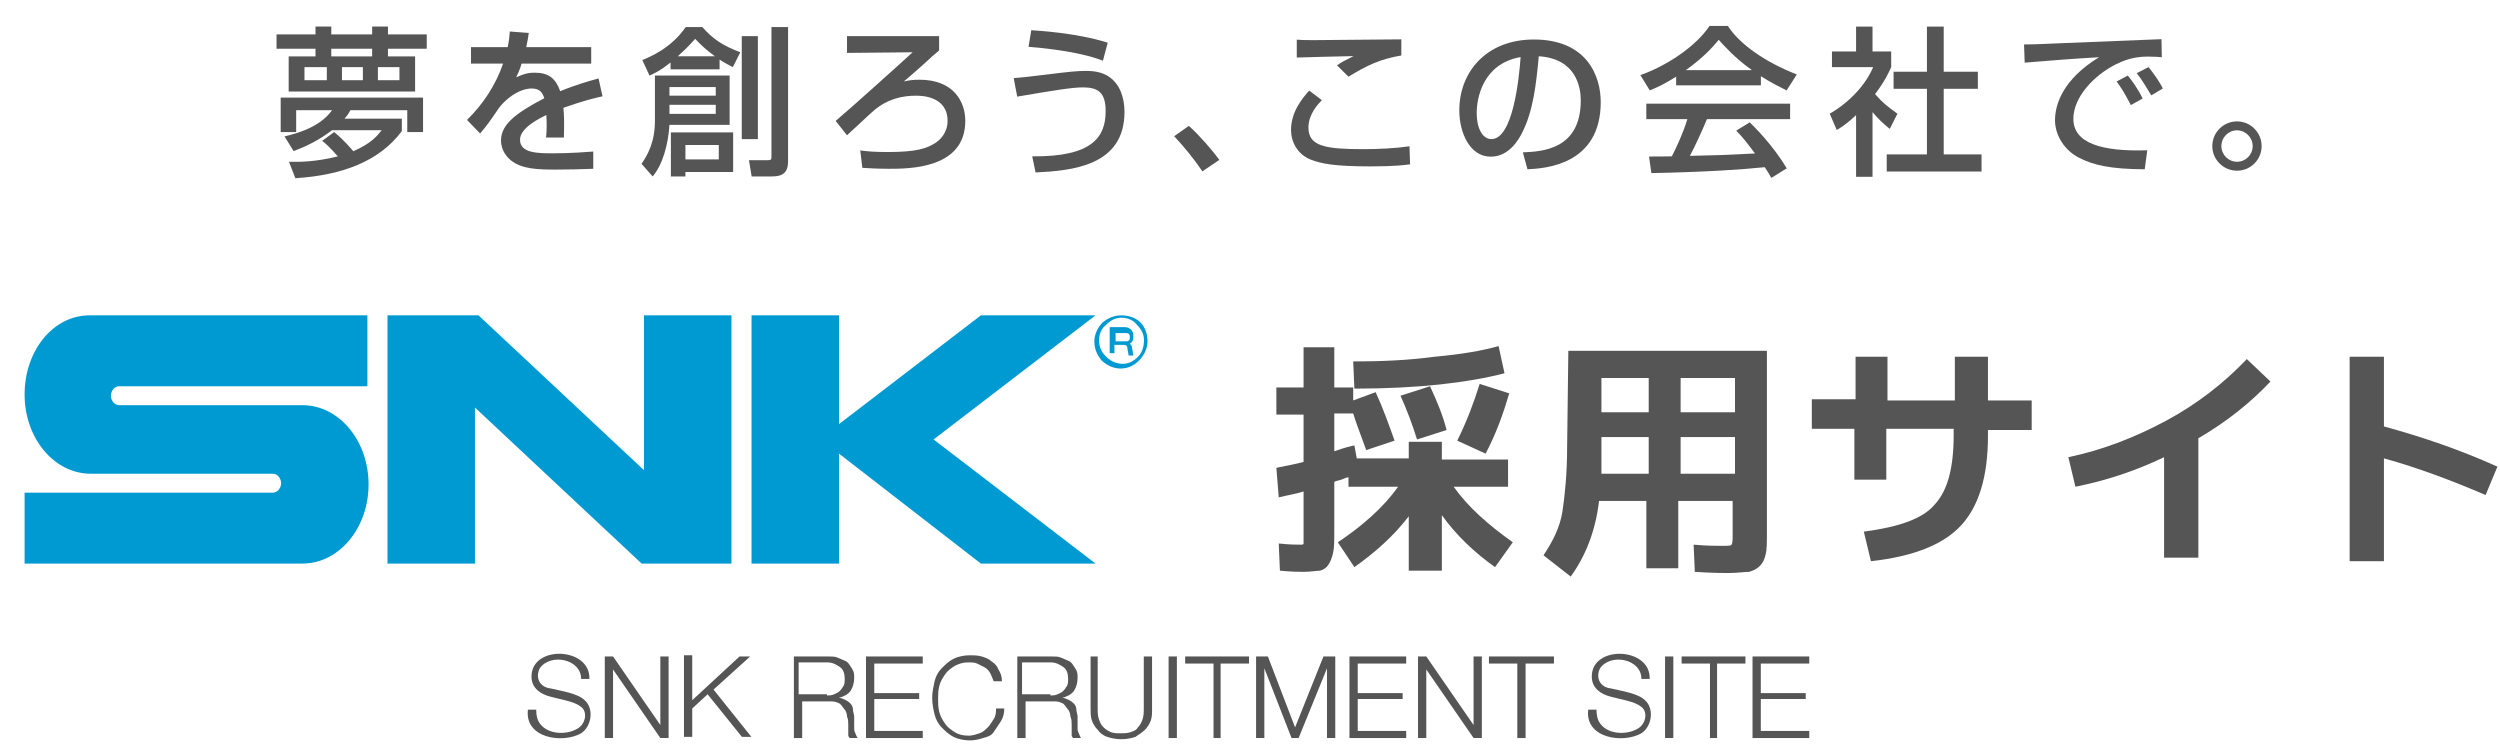
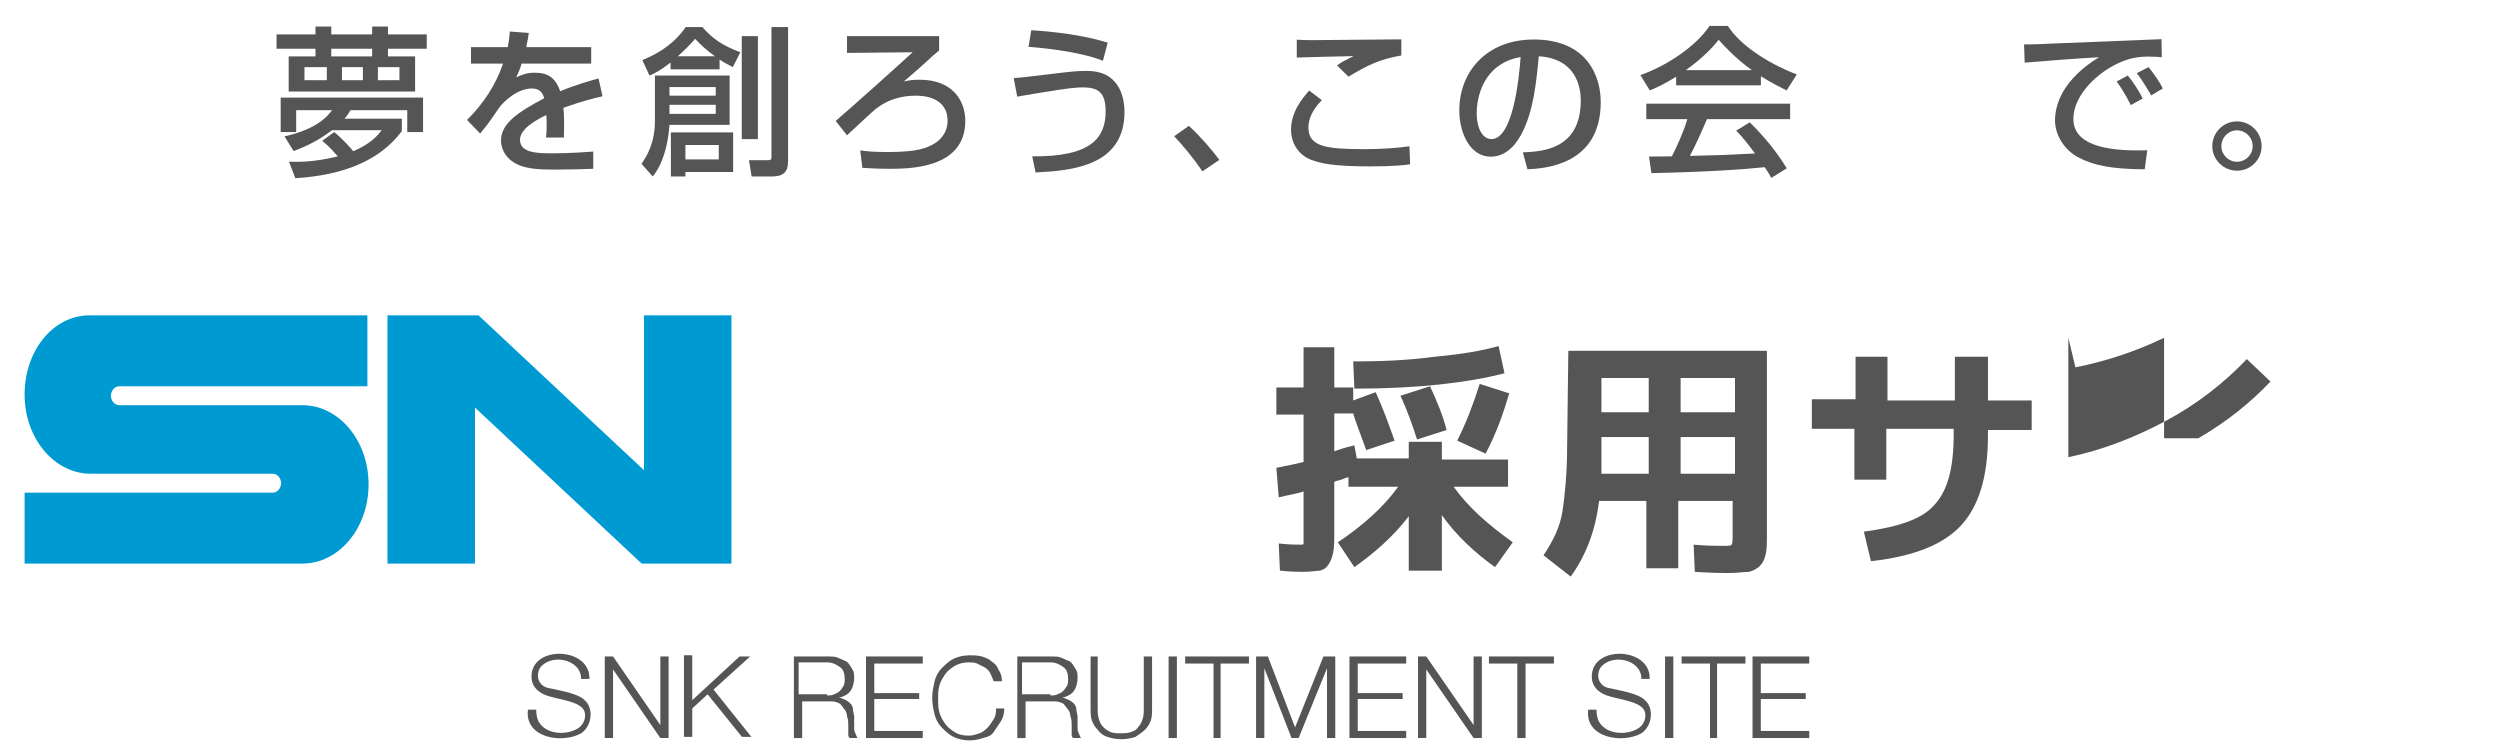
<svg xmlns="http://www.w3.org/2000/svg" width="211.5" height="63.518" version="1.1" viewBox="0 0 211.5 63.518">
  <defs>
    <style>
      .cls-1 {
        fill: #009ad2;
      }

      .cls-2 {
        fill: #555;
      }
    </style>
  </defs>
  <g>
    <g id="_レイヤー_1" data-name="レイヤー_1">
      <g>
        <g>
          <path class="cls-2" d="M119.181,37.378h2.8v1.5h5.6v2.3h-4.6c1.2,1.7,2.9,3.2,5,4.7l-1.5,2.1c-1.7-1.2-3.3-2.7-4.5-4.4v4.7h-2.8v-4.6c-1.3,1.7-2.9,3.1-4.6,4.3l-1.4-2.1c2.1-1.4,3.9-3,5.1-4.7h-4.2v-.8c-.1,0-.4.1-.6.2-.3.1-.5.1-.6.2v4.1c0,.8,0,1.5-.1,1.9s-.2.7-.4,1c-.2.3-.4.4-.7.5-.3,0-.8.1-1.4.1-.3,0-1,0-2-.1l-.1-2.3c.9.1,1.5.1,1.8.1.2,0,.3,0,.3-.1v-4.4c-.6.2-1.3.3-2.1.5l-.2-2.5c.9-.2,1.6-.3,2.3-.5v-4h-2.3v-2.3h2.3v-3.4h2.6v3.4h1.6v1.1l1.9-.7c.6,1.3,1.1,2.7,1.6,4.1l-2.4.8c-.5-1.4-.9-2.4-1.1-3.1h-1.6v3.2c.3-.1.8-.3,1.7-.5l.2,1.1h4.4l-0-1.4h0ZM114.481,30.578c2.4,0,4.7-.1,6.9-.4,2.2-.2,4-.5,5.4-.9l.5,2.3c-3.1.8-7.3,1.3-12.7,1.3l-.1-2.3ZM122.381,36.378l-2.5.8c-.4-1.3-.9-2.6-1.4-3.7l2.5-.8c.6,1.3,1.1,2.5,1.4,3.7ZM123.281,37.278c.8-1.6,1.4-3.2,1.9-4.8l2.5.8c-.5,1.7-1.1,3.4-2,5.1l-2.4-1.1Z" />
          <path class="cls-2" d="M132.681,29.678h16.8v15.3c0,.9,0,1.5-.1,1.9s-.2.7-.5,1-.6.4-.9.5c-.4,0-1,.1-1.8.1-.4,0-1.3,0-2.8-.1l-.1-2.3c1.1.1,1.9.1,2.4.1s.8,0,.8-.1c.1-.1.1-.4.1-.8v-2.9h-4.6v5.7h-2.7v-5.7h-4c-.3,2.5-1.1,4.6-2.4,6.4l-2.3-1.8c.8-1.2,1.4-2.4,1.6-3.7s.4-3.2.4-5.6l.1-8h0ZM139.481,36.978h-4v3.1h4v-3.1ZM139.481,34.878v-2.9h-4v2.9c0-0,4-0,4-0ZM142.181,34.878h4.6v-2.9h-4.6v2.9ZM142.181,36.978v3.1h4.6v-3.1c0,0-4.6 0-4.6 0Z" />
          <path class="cls-2" d="M153.281,33.778h3.7v-3.6h2.7v3.7h5.7v-3.7h2.8v3.7h3.7v2.5h-3.7v.5c0,3.5-.8,6-2.3,7.6s-4,2.6-7.6,3l-.6-2.5c3-.4,5-1.1,6-2.3,1.1-1.2,1.6-3.1,1.6-5.9v-.5h-5.7v4.3h-2.7v-4.3h-3.6v-2.5Z" />
-           <path class="cls-2" d="M174.981,38.678c2.9-.6,5.7-1.7,8.3-3.1s4.9-3.2,6.8-5.2l2,1.9c-1.7,1.8-3.7,3.4-6.1,4.8v10.1h-2.9v-8.5c-2.5,1.2-5,2-7.5,2.5l-.6-2.5Z" />
-           <path class="cls-2" d="M198.781,30.178h2.9v5.9c3.3.9,6.5,2,9.6,3.4l-1,2.4c-2.8-1.2-5.7-2.3-8.6-3.1v8.7h-2.9v-17.3Z" />
+           <path class="cls-2" d="M174.981,38.678c2.9-.6,5.7-1.7,8.3-3.1s4.9-3.2,6.8-5.2l2,1.9c-1.7,1.8-3.7,3.4-6.1,4.8h-2.9v-8.5c-2.5,1.2-5,2-7.5,2.5l-.6-2.5Z" />
        </g>
        <g>
          <g>
            <path class="cls-1" d="M2.081,33.378c0,3.7,2.5,6.7,5.6,6.7h15.4c.4,0,.7.4.7.8s-.3.8-.7.8H2.081v6h23.5c3.1,0,5.6-3,5.6-6.7s-2.5-6.7-5.6-6.7h-15.5c-.4,0-.7-.4-.7-.8s.3-.8.7-.8h21v-6H7.581c-3.1,0-5.5,3-5.5,6.7Z" />
            <polygon class="cls-1" points="54.481 26.678 54.481 39.778 40.481 26.678 32.781 26.678 32.781 47.678 40.181 47.678 40.181 34.478 54.281 47.678 61.881 47.678 61.881 26.678 54.481 26.678" />
-             <polygon class="cls-1" points="92.681 26.678 82.981 26.678 70.981 35.878 70.981 26.678 63.581 26.678 63.581 47.678 70.981 47.678 70.981 38.378 82.981 47.678 92.681 47.678 78.981 37.178 92.681 26.678" />
          </g>
          <g>
-             <path class="cls-1" d="M96.481,27.278c-.4-.4-1-.6-1.6-.6s-1.1.2-1.6.6c-.4.4-.7 1-.7,1.6s.2,1.1.6,1.6c.4.4,1,.7,1.6.7s1.1-.2,1.6-.7c.4-.4.7-1,.7-1.6 0-.6-.2-1.2-.6-1.6ZM96.281,30.178c-.4.4-.8.6-1.3.6s-1-.2-1.4-.6-.6-.8-.6-1.4c0-.5.2-1,.6-1.3.4-.4.8-.6,1.3-.6s1,.2,1.3.6c.4.4.6.8.6,1.3,0,.6-.2,1.1-.5,1.4Z" />
-             <path class="cls-1" d="M95.881,28.578v-.2c0-.4-.3-.7-.7-.7h-1.3v2.2h.4v-.7h.8c.2,0,.3.1.3.3h0l.1.6h.4l-.1-.6c0-.2-.1-.3-.2-.4.2-.1.3-.3.3-.5ZM94.381,28.178h.9c.2,0,.3.1.3.3v.1c0,.2-.1.3-.3.3h-.9v-.7h0Z" />
-           </g>
+             </g>
        </g>
      </g>
      <g>
        <path class="cls-2" d="M45.564,61.037c.6,1.1,2.3,1.2,3.3.6.7-.4.9-1.5.2-1.9-.5-.4-1.8-.6-2.5-.8-.8-.2-1.6-.7-1.6-1.7,0-2.7,5-2.5,4.9.2h-.7c0-1.7-2.6-2.2-3.5-.9-.4.8,0,1.6.9,1.7.8.2,2.3.4,2.9,1,.8.7.6,2.2-.3,2.8-1.6.9-4.8.4-4.5-2h.7c-0.0.5.1.8.2,1Z" />
        <path class="cls-2" d="M51.864,55.537l4,5.8h0v-5.8h.7v6.9h-.7l-4-5.8h0v5.8h-.7v-6.9s.7,0,.7-0Z" />
        <path class="cls-2" d="M58.564,55.537v3.7l4-3.7h.9l-3.1,2.8,3.2,4h-.8l-2.9-3.6-1.3,1.2v2.4h-.7v-6.9h.7v.1Z" />
        <path class="cls-2" d="M70.064,55.537c.3,0,.6,0,.8.1s.5.2.7.3.3.3.5.6.2.5.2.8c0,.4-.1.8-.3,1.1-.2.3-.6.5-1,.6h0c.2,0,.4.1.6.2s.3.2.4.3.2.3.2.5.1.4.1.6v.9c0,.2,0,.3.1.5s.1.3.2.4h-.7c0-.1-.1-.1-.1-.2v-.9c0-.2,0-.5-.1-.7,0-.2-.1-.5-.2-.6s-.2-.3-.4-.5c-.2-.1-.4-.2-.7-.2h-2.5v3.1h-.7v-6.9h2.9ZM69.964,58.837c.2,0,.4,0,.6-.1s.3-.1.5-.3.2-.3.3-.4c.1-.2.1-.4.1-.6,0-.4-.1-.8-.4-1s-.6-.4-1.1-.4h-2.4v2.7h2.4v.1Z" />
        <path class="cls-2" d="M78.064,55.537v.6h-4.1v2.5h3.8v.5h-3.8v2.7h4.1v.6h-4.8v-6.9h4.8Z" />
        <path class="cls-2" d="M83.764,56.937c-.1-.2-.3-.4-.5-.5s-.4-.2-.6-.3c-.2-.1-.5-.1-.7-.1-.5,0-.8.1-1.2.3-.3.2-.6.4-.8.7-.2.3-.4.6-.5,1s-.1.7-.1,1.1,0,.7.1,1.1c.1.4.3.7.5,1s.5.5.8.7.7.3,1.2.3c.3,0,.6-.1.9-.2s.5-.3.7-.5.3-.4.5-.7.2-.6.2-.9h.7c0,.4-.1.8-.3,1.1s-.4.6-.6.9-.5.4-.9.5c-.3.1-.7.2-1.1.2-.5,0-1-.1-1.4-.3s-.7-.5-1-.8-.5-.7-.6-1.1c-.1-.4-.2-.9-.2-1.4s.1-.9.2-1.4c.1-.4.3-.8.6-1.1.3-.3.6-.6,1-.8.4-.2.9-.3,1.4-.3.3,0,.6,0,1,.1.3.1.6.2.8.4.3.2.5.4.6.7.2.3.3.6.3,1h-.7c-.1-.3-.2-.5-.3-.7Z" />
        <path class="cls-2" d="M88.964,55.537c.3,0,.6,0,.8.1s.5.2.7.3.3.3.5.6.2.5.2.8c0,.4-.1.8-.3,1.1-.2.3-.6.5-1,.6h0c.2,0,.4.1.6.2s.3.2.4.3.2.3.2.5.1.4.1.6v.9c0,.2,0,.3.1.5s.1.3.2.4h-.7c0-.1-.1-.1-.1-.2v-.9c0-.2,0-.5-.1-.7,0-.2-.1-.5-.2-.6s-.2-.3-.4-.5c-.2-.1-.4-.2-.7-.2h-2.5v3.1h-.7v-6.9h2.9ZM88.864,58.837c.2,0,.4,0,.6-.1s.3-.1.5-.3.2-.3.3-.4c.1-.2.1-.4.1-.6,0-.4-.1-.8-.4-1s-.6-.4-1.1-.4h-2.4v2.7h2.4v.1Z" />
        <path class="cls-2" d="M92.864,55.537v4.3c0,.4,0,.7.1,1s.2.5.4.7c.2.2.4.3.6.4.3.1.5.1.8.1s.6,0,.9-.1.5-.2.6-.4c.2-.2.3-.4.4-.7s.1-.6.1-1v-4.3h.7v4.4c0,.4,0,.7-.1,1s-.3.6-.5.8-.5.4-.8.6c-.3.1-.7.2-1.2.2s-.9-.1-1.2-.2c-.3-.1-.6-.3-.8-.6-.2-.2-.4-.5-.5-.8s-.1-.7-.1-1v-4.4s.6,0,.6-0Z" />
        <path class="cls-2" d="M99.564,55.537v6.9h-.7v-6.9h.7Z" />
        <path class="cls-2" d="M105.664,55.537v.6h-2.4v6.3h-.6v-6.3h-2.4v-.6h5.4Z" />
        <path class="cls-2" d="M107.264,55.537l2.3,6,2.4-6h1v6.9h-.7v-5.9h0l-2.4,5.9h-.6l-2.3-5.9h0v5.9h-.7v-6.9s1,0,1-0Z" />
        <path class="cls-2" d="M118.964,55.537v.6h-4.1v2.5h3.8v.5h-3.8v2.7h4.1v.6h-4.8v-6.9h4.8Z" />
        <path class="cls-2" d="M120.664,55.537l4,5.8h0v-5.8h.7v6.9h-.7l-4-5.8h0v5.8h-.7v-6.9s.7,0,.7-0Z" />
        <path class="cls-2" d="M131.464,55.537v.6h-2.4v6.3h-.7v-6.3h-2.4v-.6h5.5Z" />
        <path class="cls-2" d="M135.264,61.037c.6,1.1,2.3,1.2,3.3.6.7-.4.9-1.5.2-1.9-.5-.4-1.8-.6-2.5-.8-.8-.2-1.6-.7-1.6-1.7,0-2.7,5-2.5,4.9.2h-.7c0-1.7-2.6-2.2-3.5-.9-.4.8,0,1.6.9,1.7.8.2,2.3.4,2.9,1,.8.7.6,2.2-.3,2.8-1.6.9-4.8.4-4.5-2h.7c0.0.5.1.8.2,1Z" />
        <path class="cls-2" d="M141.564,55.537v6.9h-.7v-6.9h.7Z" />
        <path class="cls-2" d="M147.664,55.537v.6h-2.4v6.3h-.6v-6.3h-2.4v-.6h5.4Z" />
        <path class="cls-2" d="M153.064,55.537v.6h-4.1v2.5h3.8v.5h-3.8v2.7h4.1v.6h-4.8v-6.9h4.8Z" />
      </g>
      <g>
        <path class="cls-2" d="M23.395,2.909h3.295v-.662h1.337v.662h3.457v-.662h1.337v.662h3.282v1.215h-3.282v.648h2.296v2.971h-10.695v-2.971h2.269v-.648h-3.295v-1.215ZM28.27,11.174c.851.689,1.431,1.405,1.621,1.621,1.526-.662,2.052-1.337,2.403-1.783h-4.2c-1.121.851-2.08,1.324-3.254,1.769l-.77-1.242c2.782-.635,3.632-1.702,4.024-2.215h-3.038v1.85h-1.31v-2.917h12.045v2.917h-1.336v-1.85h-4.808c-.108.203-.189.351-.5.716h4.848v1.053c-1.904,2.552-5.023,3.728-9.007,3.984l-.54-1.391c.783.014,2.147.041,4.132-.459-.756-.864-1.053-1.094-1.323-1.31l1.013-.743ZM25.758,5.677v1.107h1.891v-1.107h-1.891ZM28.026,4.125v.648h3.457v-.648h-3.457ZM28.931,5.677v1.107h1.769v-1.107h-1.769ZM31.97,5.677v1.107h1.823v-1.107h-1.823Z" />
        <path class="cls-2" d="M44.735,2.788c-.041.311-.081.567-.216,1.202h5.497v1.391h-5.888c-.162.554-.324.877-.459,1.161.527-.229.891-.392,1.566-.392,1.175,0,1.769.473,2.161,1.566,1.323-.554,2.512-.877,3.241-1.08l.337,1.512c-.621.135-1.647.378-3.309.973.068.621.068,1.31.041,2.512h-1.512c.041-.351.054-.554.054-1.013,0-.378-.013-.648-.027-.891-.607.297-2.228,1.094-2.228,2.093,0,1.148,1.526,1.148,2.822,1.148.175,0,1.54,0,3.376-.149v1.458c-1.013.041-2.147.068-3.16.068-1.472,0-2.863-.027-3.794-.77-.256-.203-.851-.77-.851-1.702,0-1.377,1.337-2.35,3.66-3.565-.135-.418-.338-.824-1.054-.824-1.202,0-2.39,1.081-2.809,1.688-.837,1.229-.932,1.364-1.566,2.12l-1.107-1.148c1.364-1.337,2.431-2.957,3.052-4.767h-2.714v-1.391h3.106c.122-.621.149-.932.176-1.323l1.607.122Z" />
        <path class="cls-2" d="M61.727,6.393v4.173h-5.091c-.108,1.661-.567,3.349-1.418,4.362l-.945-1.067c.486-.716,1.134-1.796,1.134-3.633v-3.835h6.32ZM56.731,5.286c-.878.702-1.337.905-1.783,1.107l-.608-1.31c.716-.297,2.472-1.04,3.673-2.795h1.404c.864.986,1.702,1.567,3.214,2.134l-.634,1.256c-.365-.189-.703-.364-1.121-.635v.824h-4.146v-.581ZM56.636,7.365v.729h3.916v-.729h-3.916ZM56.636,8.864v.77h3.916v-.77h-3.916ZM62.024,11.201v3.349h-4.038v.378h-1.229v-3.727h5.267ZM60.485,4.76c-.77-.554-1.229-1-1.674-1.472-.473.527-.892.959-1.472,1.472h3.146ZM57.987,12.267v1.216h2.822v-1.216h-2.822ZM62.753,3.058h1.364v8.71h-1.364V3.058ZM65.265,2.288h1.405v11.384c0,.891-.419,1.256-1.351,1.256h-1.729l-.229-1.377h1.58c.175,0,.324,0,.324-.216V2.288Z" />
        <path class="cls-2" d="M79.449,3.058v1.215c-.378.297-.662.554-1.31,1.161-.526.473-1.215,1.067-1.674,1.458.378-.081.688-.148,1.323-.148,2.917,0,3.876,1.891,3.876,3.484,0,4.051-4.74,4.051-6.469,4.051-1.026,0-1.755-.054-2.242-.081l-.175-1.472c.513.067,1.067.135,2.323.135,2.471,0,3.308-.311,4.011-.756.364-.23,1.053-.824,1.053-1.877,0-2.133-2.282-2.133-2.674-2.133-1.081,0-2.363.229-3.579,1.269-.365.311-1.917,1.783-2.255,2.08l-.958-1.215c1.053-.877,5.726-5.077,6.509-5.807l-5.55.054v-1.418h7.792Z" />
        <path class="cls-2" d="M87.325,13.226c5.091.054,6.212-1.634,6.212-3.822,0-1.593-.648-2.012-1.931-2.012-.905,0-2.539.27-5.55.783l-.297-1.567c.527-.04,1.026-.081,2.741-.297,2.066-.256,2.647-.311,3.322-.311.635,0,1.81.027,2.606,1.067.689.891.703,2.093.703,2.404,0,4.591-4.483,4.969-7.522,5.118l-.284-1.364ZM93.308,5.137c-2.161-.851-5.712-1.134-6.293-1.175l.229-1.404c.405.027,3.781.202,6.469,1.053l-.405,1.526Z" />
        <path class="cls-2" d="M101.724,14.496c-.783-1.148-1.566-2.093-2.39-2.971l1.243-.877c.918.824,1.999,2.08,2.579,2.876l-1.432.973Z" />
        <path class="cls-2" d="M111.827,8.473c-.324.337-1.134,1.188-1.134,2.323,0,1.593,1.472,1.823,4.672,1.823,1.202,0,2.688-.068,3.876-.243l.054,1.526c-.418.054-1.215.175-3.349.175-3.188,0-4.2-.256-5.01-.554-1.175-.445-1.715-1.526-1.715-2.525,0-1.553.972-2.701,1.539-3.335l1.066.81ZM118.553,4.692c-1.81.311-2.903.837-4.47,1.796l-.973-.959c.432-.297.526-.351,1.404-.783-.567.014-4.361.095-4.808.122v-1.513c.433.027.595.041,1.378.041,1.053,0,6.293-.067,7.468-.067v1.364Z" />
        <path class="cls-2" d="M128.833,12.889c1.606-.068,4.901-.216,4.901-4.402,0-1.067-.364-3.525-3.552-3.727-.216,2.242-.445,4.659-1.472,6.59-.229.418-1.026,1.904-2.593,1.904-1.769,0-2.66-2.025-2.66-3.916,0-3.254,2.296-5.996,6.307-5.996,4.483,0,5.658,3.079,5.658,5.293,0,5.361-4.794,5.618-6.198,5.685l-.392-1.431ZM124.93,9.54c0,1.458.567,2.228,1.242,2.228,1.81,0,2.337-5.05,2.472-6.941-3.228.567-3.714,3.524-3.714,4.713Z" />
        <path class="cls-2" d="M141.801,6.488c-1.025.648-1.647.918-2.228,1.161l-.797-1.296c2.174-.756,4.699-2.417,5.848-4.159h1.553c.985,1.54,3.16,3.065,5.833,4.105l-.863,1.351c-.567-.284-1.351-.675-2.175-1.202v.77h-7.171v-.729ZM149.85,15.05c-.162-.297-.243-.446-.554-.905-1.85.189-4.875.405-9.588.5l-.202-1.404c.283,0,1.512,0,1.931-.014.352-.662,1.026-2.134,1.31-3.146h-3.47v-1.31h12.167v1.31h-7.036c-.459,1.094-.985,2.242-1.444,3.106,2.525-.054,2.809-.067,5.51-.203-.662-.877-1-1.337-1.594-1.931l1.147-.702c.419.405,1.958,1.931,3.133,3.889l-1.31.811ZM148.216,5.934c-1.459-1.026-2.485-2.201-2.809-2.566-.541.648-1.27,1.472-2.782,2.566h5.591Z" />
-         <path class="cls-2" d="M158.415,14.955h-1.391v-5.212c-.811.756-1.216.999-1.635,1.256l-.594-1.377c1.729-1.013,3.052-2.471,3.673-3.943h-3.484v-1.323h2.04v-2.106h1.391v2.106h1.58v1.323c-.229.513-.54,1.188-1.364,2.282.688.783,1.013,1.013,1.891,1.661l-.648,1.283c-.635-.513-.999-.877-1.458-1.418v5.469ZM163.02,2.248h1.418v3.821h2.89v1.445h-2.89v5.55h3.2v1.445h-8.021v-1.445h3.402v-5.55h-2.822v-1.445h2.822v-3.821Z" />
        <path class="cls-2" d="M182.889,4.841c-.284-.027-.595-.054-1.175-.054-1.216,0-2.039.324-2.674.635-1.918.958-3.633,2.809-3.633,4.632,0,2.053,2.363,2.782,6.252,2.66l-.216,1.607c-2.903-.013-4.349-.351-5.577-.986-1.215-.621-2.012-1.904-2.012-3.16,0-1.391.716-3.498,3.727-5.334-2.106.121-4.199.283-6.293.459l-.054-1.54c.932,0,1.944-.054,2.876-.095,1.162-.054,7.36-.297,8.751-.351l.027,1.526ZM180.269,8.891c-.54-1.053-.851-1.512-1.202-1.999l.945-.5c.365.446.851,1.107,1.256,1.944l-.999.554ZM181.997,8.068c-.743-1.229-.837-1.364-1.229-1.877l.999-.513c.445.54,1.013,1.364,1.202,1.81l-.973.581Z" />
        <path class="cls-2" d="M191.333,12.362c0,1.148-.933,2.08-2.08,2.08s-2.093-.932-2.093-2.08c0-1.161.945-2.093,2.093-2.093,1.135,0,2.08.932,2.08,2.093ZM187.93,12.362c0,.729.594,1.323,1.323,1.323s1.323-.594,1.323-1.323c0-.743-.607-1.337-1.323-1.337-.729,0-1.323.594-1.323,1.337Z" />
      </g>
    </g>
  </g>
</svg>